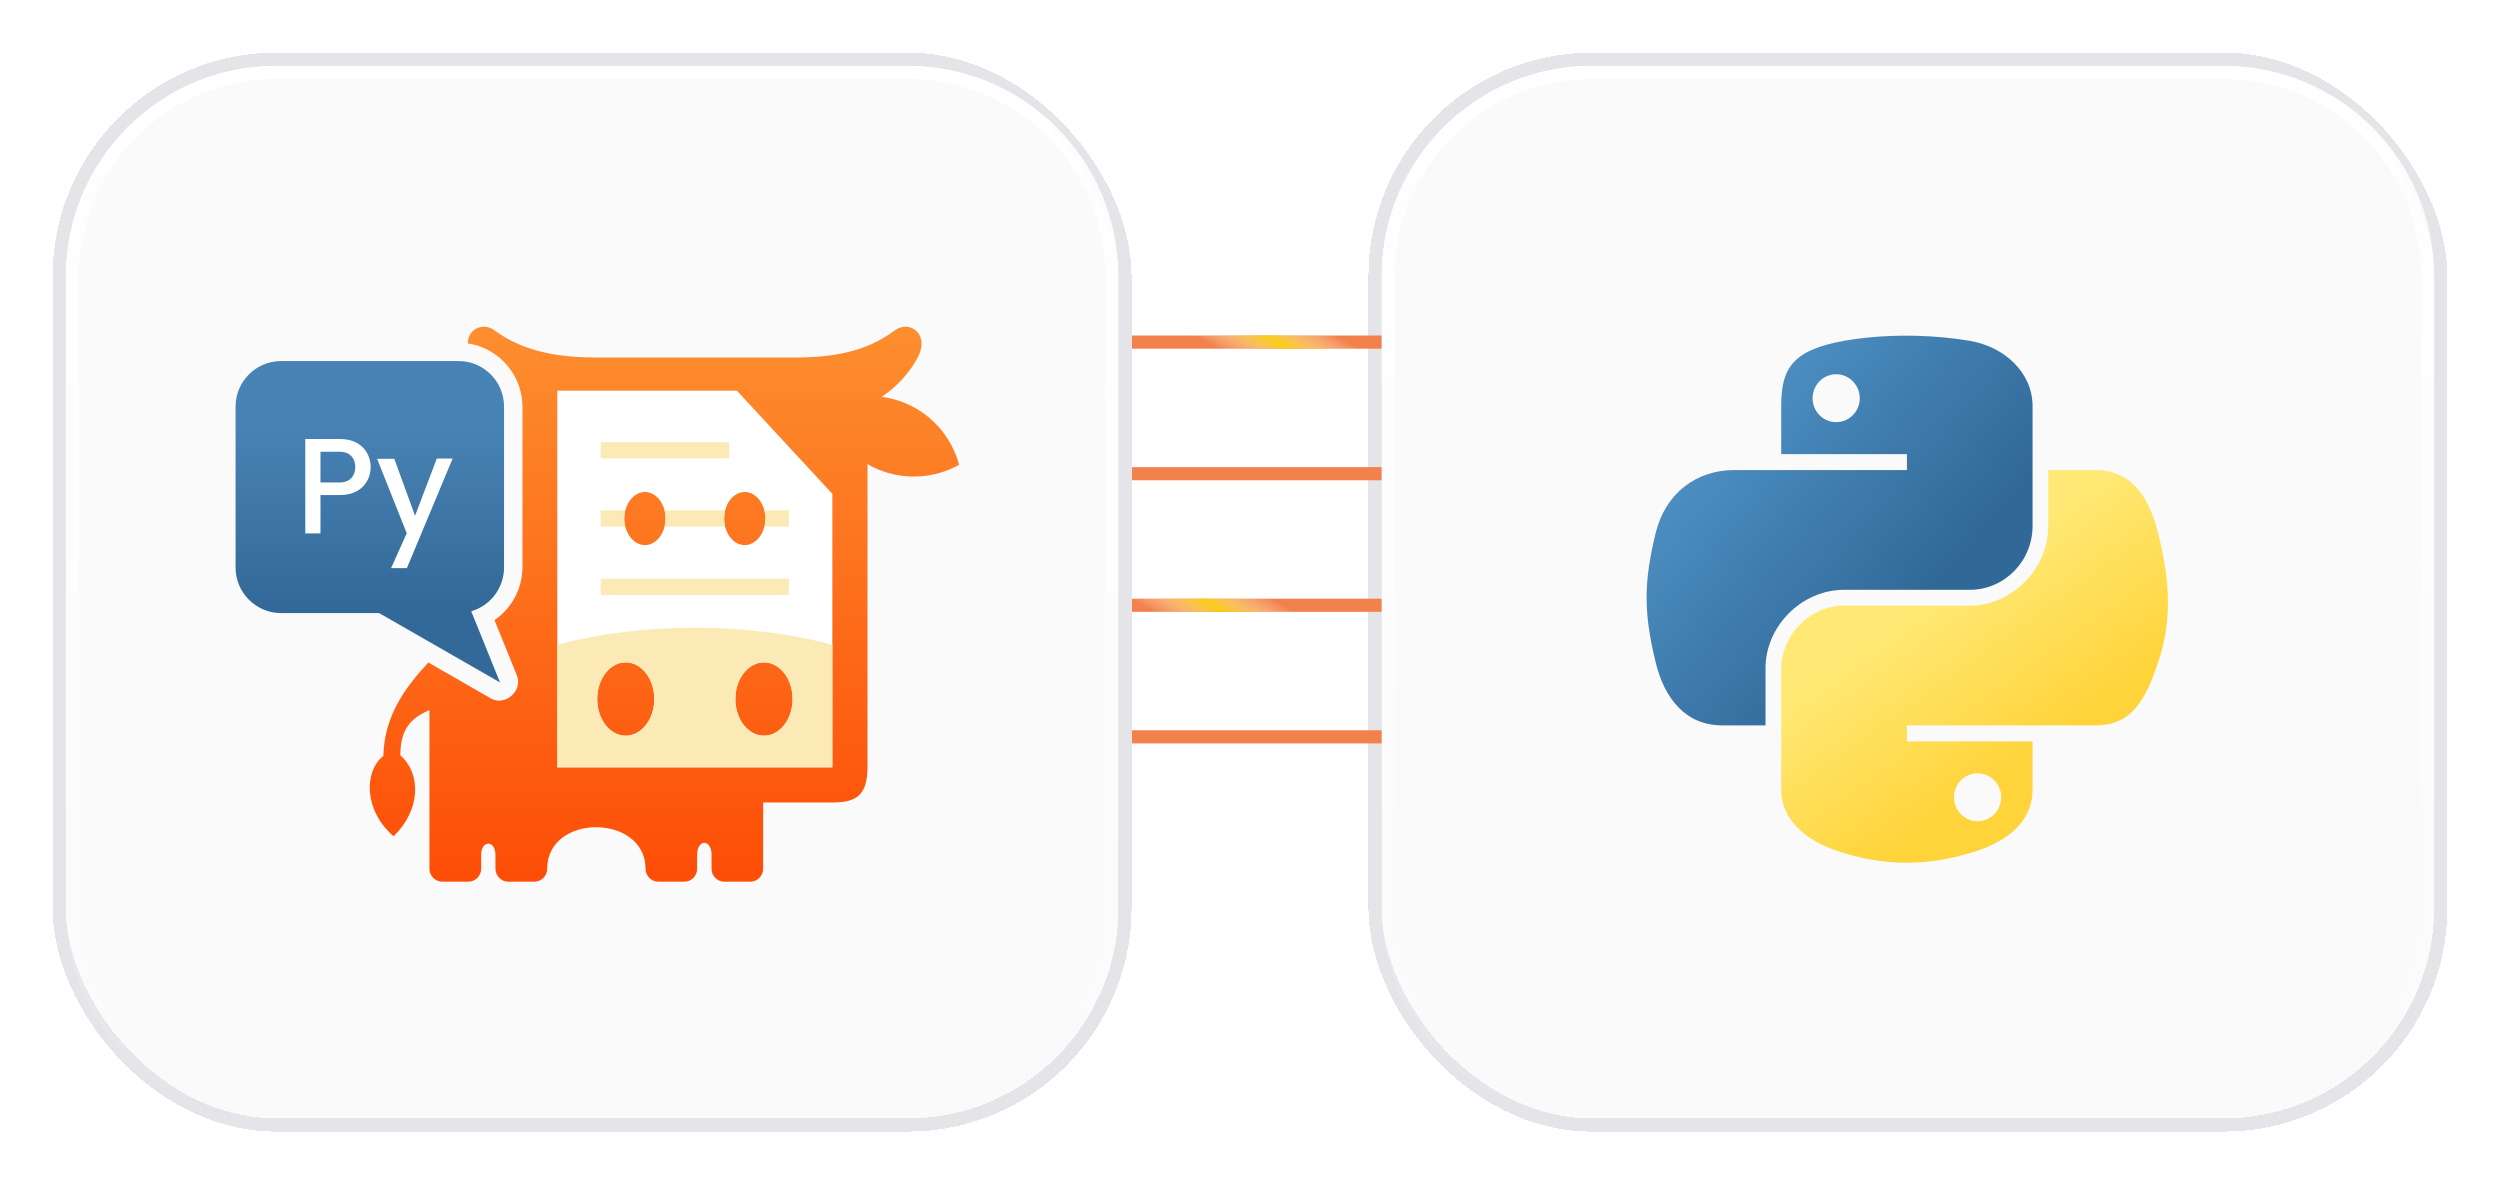
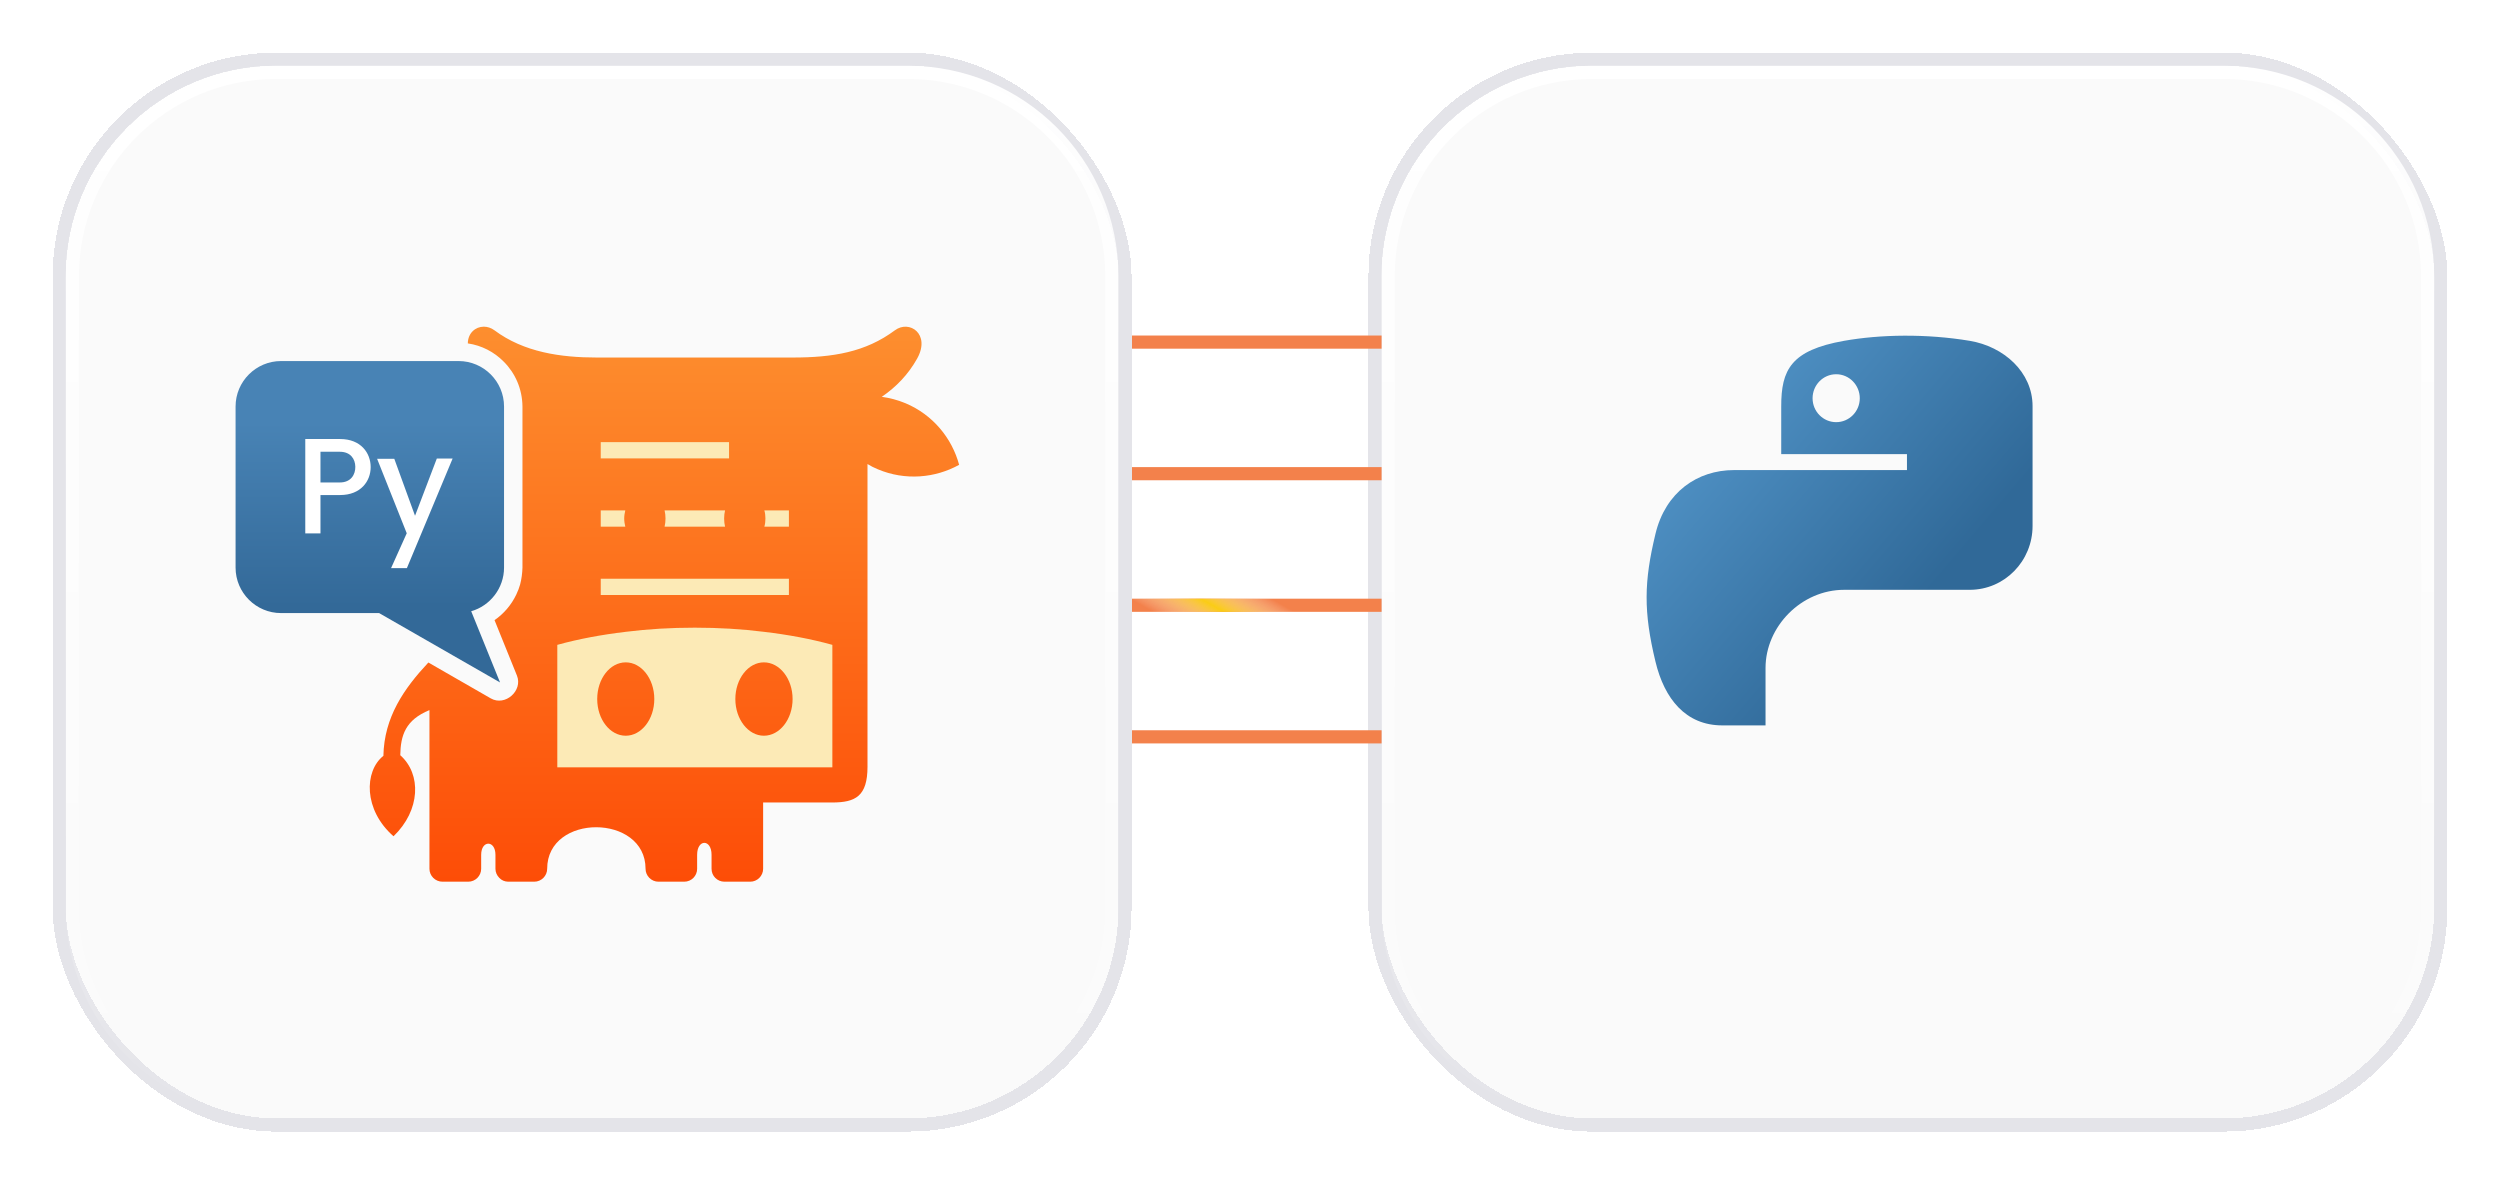
<svg xmlns="http://www.w3.org/2000/svg" width="190" height="90" viewBox="0 0 190 90" fill="none">
  <g filter="url(#filter0_d_227_3992)">
    <rect x="105" y="1" width="80" height="80" rx="16" fill="#FAFAFA" shape-rendering="crispEdges" />
    <rect x="104.5" y="0.5" width="81" height="81" rx="16.5" stroke="#E4E4E9" shape-rendering="crispEdges" />
    <path d="M121 1.5H169C177.56 1.5 184.5 8.44 184.5 17V65C184.5 73.56 177.56 80.5 169 80.5H121C112.44 80.5 105.5 73.56 105.5 65V17C105.5 8.44 112.44 1.5 121 1.5Z" fill="#FAFAFA" stroke="url(#paint0_linear_227_3992)" />
    <path d="M144.718 21.512C143.084 21.52 141.524 21.659 140.151 21.902C136.107 22.617 135.373 24.112 135.373 26.87L135.373 30.512L144.929 30.512L144.929 31.726L135.373 31.726L131.786 31.726C129.008 31.726 126.576 33.396 125.816 36.572C124.938 40.212 124.899 42.483 125.816 46.284C126.495 49.114 128.117 51.13 130.895 51.13L134.181 51.13L134.181 46.763C134.181 43.609 136.91 40.826 140.151 40.826L149.697 40.826C152.354 40.826 154.475 38.639 154.475 35.97L154.475 26.87C154.475 24.28 152.29 22.334 149.697 21.902C148.055 21.629 146.352 21.505 144.718 21.512ZM139.549 24.442C140.537 24.442 141.343 25.261 141.343 26.268C141.343 27.272 140.537 28.084 139.549 28.084C138.559 28.084 137.756 27.272 137.756 26.268C137.756 25.261 138.559 24.442 139.549 24.442Z" fill="url(#paint1_linear_227_3992)" />
-     <path d="M155.667 31.726L155.667 35.97C155.667 39.26 152.877 42.029 149.696 42.029L140.151 42.029C137.536 42.029 135.372 44.267 135.372 46.886L135.372 55.986C135.372 58.576 137.624 60.099 140.151 60.842C143.176 61.732 146.077 61.893 149.696 60.842C152.102 60.146 154.475 58.744 154.475 55.986L154.475 52.344L144.929 52.344L144.929 51.13L154.475 51.13L159.253 51.13C162.031 51.13 163.066 49.192 164.032 46.284C165.029 43.291 164.987 40.412 164.032 36.572C163.345 33.807 162.034 31.726 159.253 31.726L155.667 31.726ZM150.298 54.772C151.289 54.772 152.091 55.584 152.091 56.587C152.091 57.595 151.289 58.414 150.298 58.414C149.311 58.414 148.505 57.595 148.505 56.587C148.505 55.584 149.311 54.772 150.298 54.772Z" fill="url(#paint2_linear_227_3992)" />
  </g>
  <path d="M85 26H105" stroke="#F3814B" />
-   <path d="M85 26H105" stroke="url(#paint3_linear_227_3992)" />
  <path d="M85 36H105" stroke="#F3814B" />
  <path d="M85 46H105" stroke="#F3814B" />
  <path d="M85 46H105" stroke="url(#paint4_linear_227_3992)" />
  <path d="M85 56H105" stroke="#F3814B" />
  <g filter="url(#filter1_d_227_3992)">
    <rect x="5" y="1" width="80" height="80" rx="16" fill="#FAFAFA" shape-rendering="crispEdges" />
    <rect x="4.5" y="0.5" width="81" height="81" rx="16.5" stroke="#E4E4E9" shape-rendering="crispEdges" />
    <path d="M21 1.5L69 1.5C77.56 1.5 84.5 8.44 84.5 17V65C84.5 73.56 77.56 80.5 69 80.5H21C12.44 80.5 5.5 73.56 5.5 65L5.5 17C5.5 8.44 12.44 1.5 21 1.5Z" fill="#FAFAFA" stroke="url(#paint5_linear_227_3992)" />
    <path d="M21.358 23.44C19.456 23.44 17.904 24.991 17.904 26.892L17.904 39.141C17.904 41.042 19.456 42.594 21.358 42.594L28.812 42.594L38.004 47.867L35.811 42.454C37.245 42.046 38.307 40.704 38.307 39.141L38.307 26.892C38.307 24.991 36.756 23.44 34.854 23.44L21.358 23.44Z" fill="url(#paint6_linear_227_3992)" />
    <path d="M35.554 22.099C36.604 22.25 37.56 22.752 38.272 23.475C39.158 24.35 39.695 25.563 39.707 26.893L39.707 39.142C39.695 39.573 39.637 40.005 39.532 40.413C39.462 40.658 39.368 40.915 39.24 41.183C38.867 41.965 38.295 42.641 37.584 43.131L39.287 47.342C39.753 48.497 38.389 49.699 37.304 49.08L32.556 46.351C30.701 48.334 29.196 50.504 29.138 53.443C27.668 54.61 27.621 57.561 29.908 59.556C31.961 57.584 32.043 54.831 30.421 53.397C30.445 51.88 30.818 50.714 32.638 49.967L32.638 62.029C32.638 62.565 33.081 63.009 33.629 63.009L35.589 63.009C36.126 63.009 36.569 62.565 36.569 62.029L36.569 60.967C36.569 59.836 37.654 59.836 37.654 60.967L37.654 62.029C37.654 62.297 37.77 62.542 37.945 62.717C38.12 62.904 38.365 63.009 38.633 63.009L40.605 63.009C41.142 63.009 41.585 62.565 41.585 62.029C41.585 57.794 49.062 57.841 49.062 62.029C49.062 62.565 49.505 63.009 50.042 63.009L52.002 63.009C52.55 63.009 52.982 62.565 52.982 62.029L52.982 60.967C52.982 59.754 54.078 59.754 54.078 60.967L54.078 62.029C54.078 62.297 54.183 62.542 54.358 62.717C54.545 62.904 54.79 63.009 55.058 63.009L57.018 63.009C57.554 63.009 57.998 62.565 57.998 62.029L57.998 56.989L63.247 56.989C65.02 56.989 65.93 56.511 65.93 54.271L65.93 31.267C66.175 31.419 66.432 31.548 66.711 31.664C68.788 32.539 71.063 32.341 72.894 31.326C72.346 29.296 70.899 27.523 68.823 26.648C68.228 26.403 67.621 26.24 67.015 26.158C68.111 25.412 69.033 24.455 69.709 23.242C70.736 21.387 69.115 20.279 68.006 21.107C65.778 22.764 63.305 23.172 60.237 23.172L59.771 23.172L45.808 23.172L45.353 23.172C42.623 23.172 39.823 22.775 37.584 21.107C37.325 20.915 37.041 20.827 36.77 20.827C36.132 20.827 35.562 21.314 35.554 22.099Z" fill="url(#paint7_linear_227_3992)" />
-     <path fill-rule="evenodd" clip-rule="evenodd" d="M42.355 25.692L47.557 25.692L47.557 34.674C47.487 34.895 47.441 35.152 47.441 35.409C47.441 35.665 47.487 35.922 47.557 36.144L47.557 46.339C46.356 46.339 45.388 47.587 45.388 49.127C45.388 50.667 46.356 51.915 47.557 51.915L47.557 54.318L42.355 54.318L42.355 25.692ZM47.557 25.692L56.003 25.692L58.056 27.908L58.056 34.674C57.834 33.927 57.263 33.391 56.598 33.391C55.734 33.391 55.035 34.301 55.035 35.409C55.035 36.517 55.734 37.427 56.598 37.427C57.263 37.427 57.834 36.89 58.056 36.144L58.056 46.339C56.866 46.339 55.886 47.587 55.886 49.127C55.886 50.667 56.866 51.915 58.056 51.915L58.056 54.318L47.557 54.318L47.557 51.915C48.747 51.915 49.727 50.667 49.727 49.127C49.727 47.587 48.747 46.339 47.557 46.339L47.557 36.144C47.791 36.89 48.35 37.427 49.015 37.427C49.879 37.427 50.579 36.517 50.579 35.409C50.579 34.301 49.879 33.391 49.015 33.391C48.35 33.391 47.791 33.927 47.557 34.674L47.557 25.692ZM58.056 27.908L63.259 33.531L63.259 54.318L58.056 54.318L58.056 51.915C59.257 51.915 60.237 50.667 60.237 49.127C60.237 47.587 59.257 46.339 58.056 46.339L58.056 36.144C58.126 35.922 58.173 35.665 58.173 35.409C58.173 35.152 58.126 34.895 58.056 34.674L58.056 27.908Z" fill="white" />
    <path fill-rule="evenodd" clip-rule="evenodd" d="M47.557 54.318L42.355 54.318L42.355 45.009C43.953 44.566 45.703 44.239 47.557 44.018L47.557 46.339C46.356 46.339 45.388 47.587 45.388 49.127C45.388 50.667 46.356 51.915 47.557 51.915L47.557 54.318ZM58.056 54.318L47.557 54.318L47.557 51.915C48.747 51.915 49.727 50.667 49.727 49.127C49.727 47.587 48.747 46.339 47.557 46.339L47.557 44.018C49.225 43.808 50.987 43.703 52.807 43.703C54.626 43.703 56.388 43.808 58.056 44.018L58.056 46.339C56.866 46.339 55.886 47.587 55.886 49.127C55.886 50.667 56.866 51.915 58.056 51.915L58.056 54.318ZM63.259 45.009L63.259 54.318L58.056 54.318L58.056 51.915C59.257 51.915 60.237 50.667 60.237 49.127C60.237 47.587 59.257 46.339 58.056 46.339L58.056 44.018C59.922 44.239 61.672 44.566 63.259 45.009Z" fill="#FCEAB6" />
    <path fill-rule="evenodd" clip-rule="evenodd" d="M58.091 34.791L59.957 34.791L59.957 36.028L58.091 36.028C58.149 35.829 58.172 35.619 58.172 35.409C58.172 35.188 58.149 34.989 58.091 34.791ZM50.508 34.791L55.104 34.791C55.057 34.989 55.034 35.188 55.034 35.409C55.034 35.619 55.057 35.829 55.104 36.028L50.508 36.028C50.555 35.829 50.578 35.619 50.578 35.409C50.578 35.188 50.555 34.989 50.508 34.791ZM45.656 34.791L47.522 34.791C47.475 34.989 47.44 35.188 47.44 35.409C47.44 35.619 47.475 35.829 47.522 36.028L45.656 36.028L45.656 34.791ZM45.656 29.6L55.408 29.6L55.408 30.837L45.656 30.837L45.656 29.6ZM45.656 39.982L59.957 39.982L59.957 41.219L45.656 41.219L45.656 39.982Z" fill="#FCEAB6" />
    <path fill-rule="evenodd" clip-rule="evenodd" d="M23.423 29.366L24.356 29.366L25.675 29.366L25.675 30.334L24.356 30.334L24.356 32.667L25.675 32.667L25.675 33.623L24.356 33.623L24.356 36.54L23.201 36.54L23.201 29.366L23.423 29.366ZM28.661 30.87L29.967 30.87L31.542 35.198L33.199 30.847L34.4 30.847L30.924 39.176L29.722 39.176L30.912 36.528L28.661 30.87ZM25.675 29.366L25.85 29.366C27.424 29.366 28.171 30.427 28.171 31.5C28.171 32.562 27.424 33.623 25.85 33.623L25.675 33.623L25.675 32.667L25.826 32.667C26.678 32.667 27.016 32.06 27.004 31.465C26.993 30.894 26.654 30.334 25.826 30.334L25.675 30.334L25.675 29.366Z" fill="white" />
  </g>
  <defs>
    <filter id="filter0_d_227_3992" x="100" y="-1.19209e-07" width="90" height="90" filterUnits="userSpaceOnUse" color-interpolation-filters="sRGB">
      <feFlood flood-opacity="0" result="BackgroundImageFix" />
      <feColorMatrix in="SourceAlpha" type="matrix" values="0 0 0 0 0 0 0 0 0 0 0 0 0 0 0 0 0 0 127 0" result="hardAlpha" />
      <feOffset dy="4" />
      <feGaussianBlur stdDeviation="2" />
      <feComposite in2="hardAlpha" operator="out" />
      <feColorMatrix type="matrix" values="0 0 0 0 0 0 0 0 0 0 0 0 0 0 0 0 0 0 0.04 0" />
      <feBlend mode="normal" in2="BackgroundImageFix" result="effect1_dropShadow_227_3992" />
      <feBlend mode="normal" in="SourceGraphic" in2="effect1_dropShadow_227_3992" result="shape" />
    </filter>
    <filter id="filter1_d_227_3992" x="0" y="-1.19209e-07" width="90" height="90" filterUnits="userSpaceOnUse" color-interpolation-filters="sRGB">
      <feFlood flood-opacity="0" result="BackgroundImageFix" />
      <feColorMatrix in="SourceAlpha" type="matrix" values="0 0 0 0 0 0 0 0 0 0 0 0 0 0 0 0 0 0 127 0" result="hardAlpha" />
      <feOffset dy="4" />
      <feGaussianBlur stdDeviation="2" />
      <feComposite in2="hardAlpha" operator="out" />
      <feColorMatrix type="matrix" values="0 0 0 0 0 0 0 0 0 0 0 0 0 0 0 0 0 0 0.04 0" />
      <feBlend mode="normal" in2="BackgroundImageFix" result="effect1_dropShadow_227_3992" />
      <feBlend mode="normal" in="SourceGraphic" in2="effect1_dropShadow_227_3992" result="shape" />
    </filter>
    <linearGradient id="paint0_linear_227_3992" x1="145" y1="1" x2="145" y2="81" gradientUnits="userSpaceOnUse">
      <stop stop-color="white" />
      <stop offset="1" stop-color="white" stop-opacity="0" />
    </linearGradient>
    <linearGradient id="paint1_linear_227_3992" x1="125.143" y1="21.512" x2="147.18" y2="40.291" gradientUnits="userSpaceOnUse">
      <stop stop-color="#5A9FD4" />
      <stop offset="1" stop-color="#306998" />
    </linearGradient>
    <linearGradient id="paint2_linear_227_3992" x1="150.068" y1="56.281" x2="142.162" y2="45.203" gradientUnits="userSpaceOnUse">
      <stop stop-color="#FFD43B" />
      <stop offset="1" stop-color="#FFE873" />
    </linearGradient>
    <linearGradient id="paint3_linear_227_3992" x1="102.451" y1="26" x2="99.973" y2="30.537" gradientUnits="userSpaceOnUse">
      <stop stop-color="white" stop-opacity="0" />
      <stop offset="0.5" stop-color="#FACC15" />
      <stop offset="1" stop-color="white" stop-opacity="0" />
    </linearGradient>
    <linearGradient id="paint4_linear_227_3992" x1="97.895" y1="46.205" x2="95.247" y2="50.852" gradientUnits="userSpaceOnUse">
      <stop stop-color="white" stop-opacity="0" />
      <stop offset="0.5" stop-color="#FACC15" />
      <stop offset="1" stop-color="white" stop-opacity="0" />
    </linearGradient>
    <linearGradient id="paint5_linear_227_3992" x1="45" y1="1" x2="45" y2="81" gradientUnits="userSpaceOnUse">
      <stop stop-color="white" />
      <stop offset="1" stop-color="white" stop-opacity="0" />
    </linearGradient>
    <linearGradient id="paint6_linear_227_3992" x1="28.106" y1="47.928" x2="28.106" y2="23.501" gradientUnits="userSpaceOnUse">
      <stop stop-color="#336998" />
      <stop offset="0.24" stop-color="#336998" />
      <stop offset="0.81" stop-color="#4883B5" />
      <stop offset="1" stop-color="#4883B5" />
    </linearGradient>
    <linearGradient id="paint7_linear_227_3992" x1="50.498" y1="63.009" x2="50.498" y2="20.278" gradientUnits="userSpaceOnUse">
      <stop stop-color="#FD4D07" />
      <stop offset="1" stop-color="#FD8F2F" />
    </linearGradient>
  </defs>
</svg>